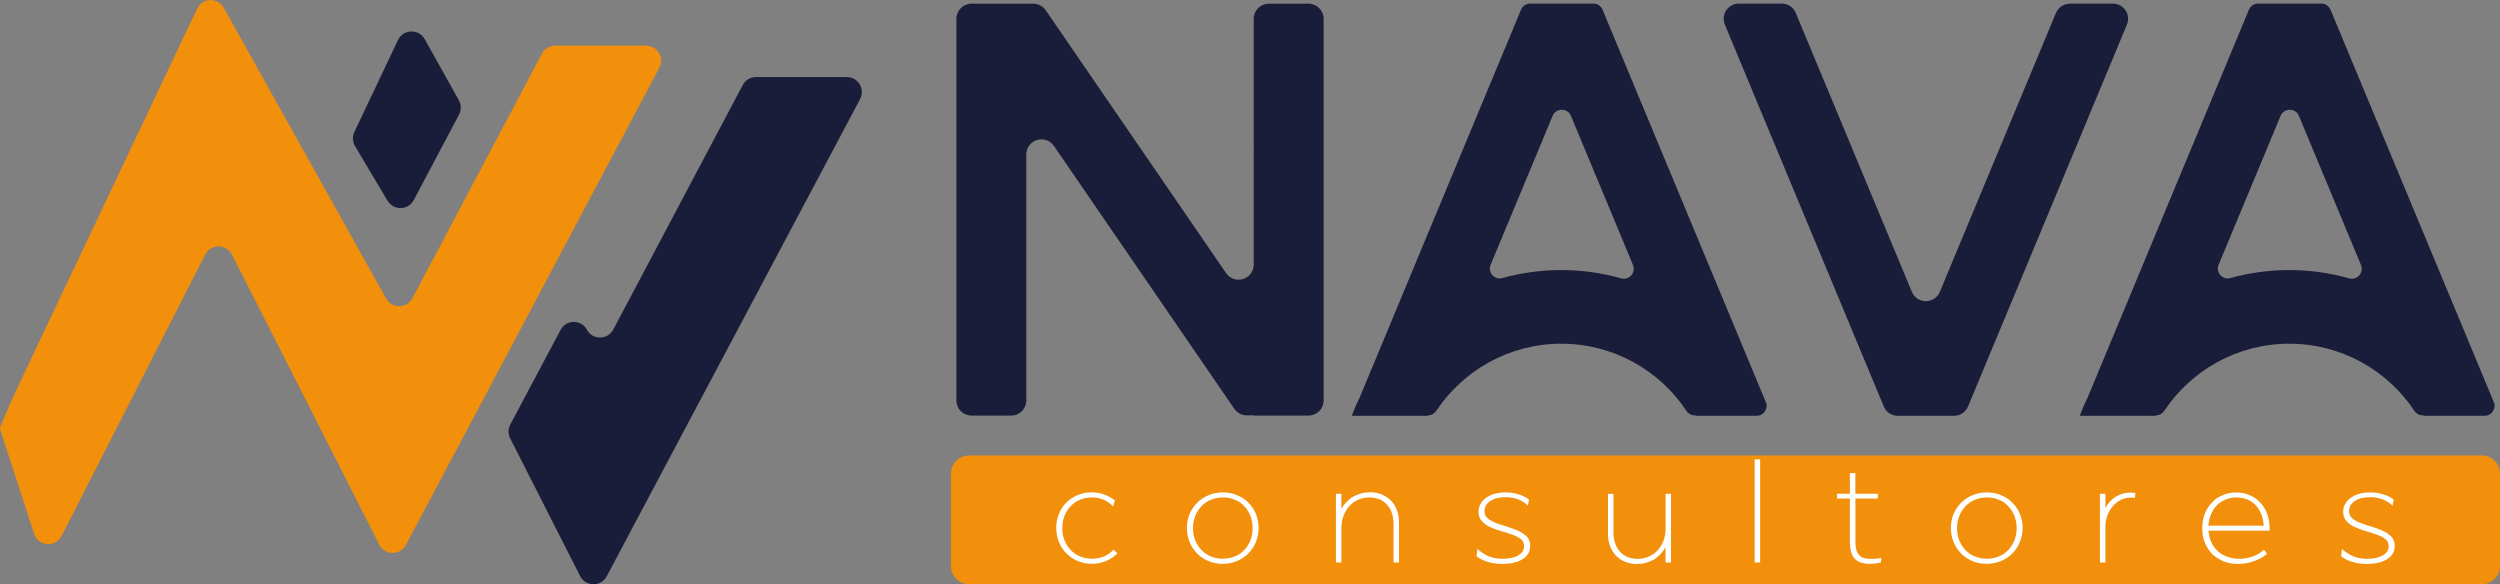
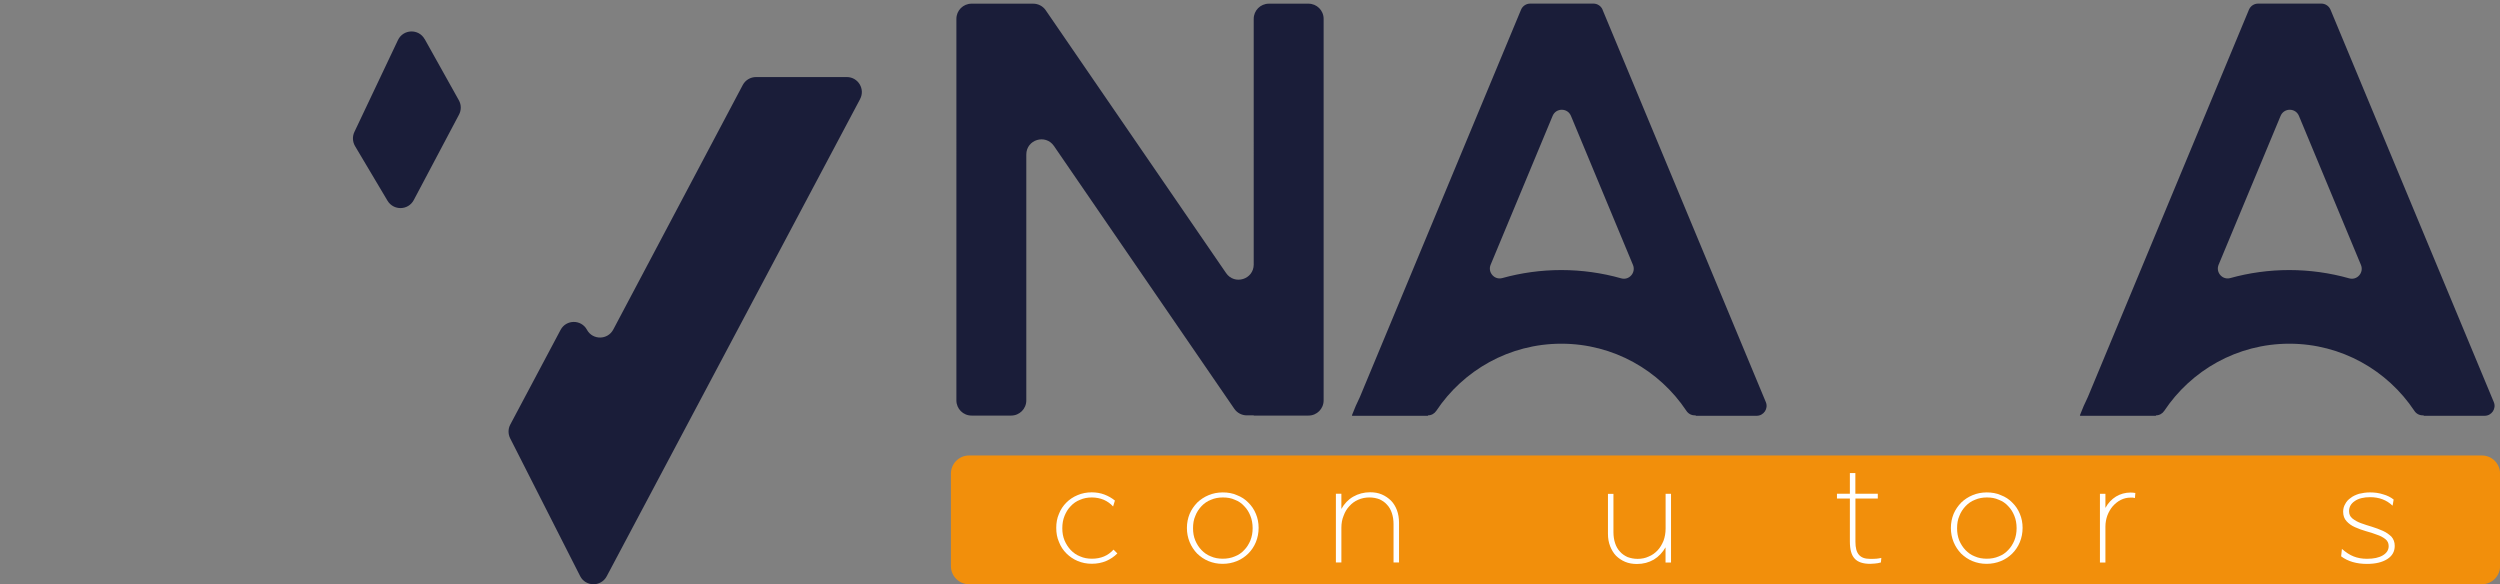
<svg xmlns="http://www.w3.org/2000/svg" id="Layer_2" data-name="Layer 2" viewBox="0 0 346.51 80.98">
  <rect x="0" y="0" width="346.51" height="80.98" fill="#808080" stroke="none" />
  <defs>
    <style>      .cls-1 {        fill: #fff;      }      .cls-2 {        fill: #1a1d39;      }      .cls-3 {        fill: #1a1d39;      }      .cls-4 {        fill: #f28f0b;      }      .cls-5 {        fill: #f28f0b;      }    </style>
  </defs>
  <g id="Capa_1" data-name="Capa 1">
    <path class="cls-2" d="M175.87.51h5.49c1.16,0,2.1.94,2.1,2.1v52.89c0,1.16-.94,2.1-2.1,2.1h-7.59v-.03h-.96c-.69,0-1.34-.34-1.73-.91l-25-36.43c-1.17-1.7-3.83-.88-3.83,1.19v34.08c0,1.16-.94,2.1-2.1,2.1h-5.49c-1.16,0-2.1-.94-2.1-2.1V2.61c0-1.16.94-2.1,2.1-2.1h7.59s.96,0,.96,0c.69,0,1.34.34,1.73.91l25,36.43c1.17,1.7,3.83.88,3.83-1.19V2.61c0-1.16.94-2.1,2.1-2.1" />
    <path class="cls-3" d="M222.12,1.35l22.63,54.38c.38.9-.29,1.9-1.27,1.9h-8.44l-.02-.06h-.13c-.47,0-.9-.24-1.15-.63-3.73-5.6-10.1-9.3-17.33-9.3s-13.6,3.7-17.33,9.3c-.26.39-.68.63-1.15.63l-.02.06h-10.51l.02-.06h-.04c.33-.87.7-1.72,1.11-2.55L210.82,1.35c.21-.51.71-.85,1.27-.85h8.77c.55,0,1.05.33,1.27.85M226.34,36.73l-8.6-20.67c-.47-1.13-2.07-1.13-2.54,0l-8.59,20.63c-.44,1.05.52,2.16,1.62,1.85,2.6-.72,5.34-1.11,8.17-1.11s5.67.4,8.31,1.15c1.1.31,2.06-.8,1.63-1.85" />
-     <path class="cls-2" d="M286.9.5h5.96c1.5,0,2.52,1.52,1.94,2.91l-22.02,52.93c-.33.78-1.09,1.29-1.94,1.29h-7.8c-.85,0-1.61-.51-1.94-1.29L239.07,3.41c-.58-1.38.44-2.91,1.94-2.91h5.95c.85,0,1.61.51,1.94,1.29l16.09,38.66c.72,1.72,3.16,1.72,3.88,0L284.96,1.8c.33-.78,1.09-1.29,1.94-1.29" />
    <path class="cls-2" d="M323.02,1.35l22.63,54.38c.38.9-.29,1.9-1.27,1.9h-8.44l-.02-.06h-.13c-.47,0-.9-.24-1.15-.63-3.73-5.6-10.1-9.3-17.33-9.3s-13.6,3.7-17.33,9.3c-.26.39-.68.63-1.15.63l-.02.06h-10.51l.02-.06h-.04c.33-.87.7-1.72,1.11-2.55L311.71,1.35c.21-.51.71-.85,1.27-.85h8.77c.55,0,1.05.33,1.27.85M327.24,36.73l-8.6-20.67c-.47-1.13-2.07-1.13-2.54,0l-8.59,20.63c-.44,1.05.52,2.16,1.62,1.85,2.6-.72,5.34-1.11,8.17-1.11s5.67.4,8.31,1.15c1.1.31,2.06-.8,1.63-1.85" />
    <path class="cls-2" d="M58.87,5.43l4.73,8.47c.35.62.35,1.37.02,1.99l-6.27,11.84c-.76,1.44-2.8,1.49-3.64.09l-4.5-7.57c-.35-.6-.39-1.33-.09-1.96l6.04-12.74c.73-1.53,2.88-1.6,3.7-.12" />
    <path class="cls-2" d="M119.22,13.72l-35.13,66.16c-.79,1.48-2.92,1.46-3.68-.03l-9.7-19.1c-.3-.6-.3-1.32.02-1.91l6.97-13.12c.77-1.45,2.84-1.47,3.64-.04l.02.04c.8,1.44,2.87,1.41,3.64-.04l17.95-33.9c.36-.68,1.07-1.1,1.83-1.1h12.6c1.56,0,2.57,1.67,1.83,3.05" />
-     <path class="cls-4" d="M28.45,35.26l-19.91,39.02c-.84,1.64-3.25,1.45-3.82-.3L0,59.45c-.16-.5,6.36-14.02,6.58-14.5L27.33,1.19c.72-1.52,2.86-1.59,3.68-.12l22.51,40.31c.8,1.44,2.87,1.41,3.64-.04L75.12,7.43c.36-.68,1.06-1.1,1.83-1.1h12.61c1.56,0,2.56,1.66,1.83,3.05l-35.13,66.16c-.79,1.48-2.92,1.46-3.68-.03l-20.43-40.22c-.77-1.51-2.92-1.51-3.69-.01" />
    <path class="cls-5" d="M344,80.98h-209.68c-1.39,0-2.52-1.13-2.52-2.52v-12.81c0-1.39,1.13-2.52,2.52-2.52h209.68c1.39,0,2.52,1.13,2.52,2.52v12.81c0,1.39-1.13,2.52-2.52,2.52" />
    <path class="cls-1" d="M151.33,68.95c-.59,0-1.12.1-1.62.32-.51.19-.95.5-1.3.88-.38.38-.65.84-.86,1.35-.21.51-.31,1.09-.31,1.71s.09,1.16.31,1.7c.21.49.5.95.86,1.33.36.38.8.69,1.3.88.52.23,1.05.32,1.64.32,1.24,0,2.23-.42,2.99-1.26l.53.53c-.44.44-.97.8-1.56,1.05-.59.25-1.26.38-1.98.38s-1.35-.13-1.96-.38c-.59-.25-1.12-.61-1.56-1.05-.44-.44-.8-.97-1.03-1.58-.27-.61-.38-1.26-.38-1.96s.11-1.35.38-1.96c.23-.59.57-1.1,1.03-1.56.42-.42.95-.78,1.56-1.03.59-.25,1.24-.38,1.94-.38.63,0,1.22.1,1.75.3.55.21,1.03.48,1.47.84l-.25.82c-.36-.4-.8-.71-1.3-.93-.51-.21-1.07-.32-1.66-.32" />
    <path class="cls-1" d="M169.46,78.15c-.71,0-1.35-.13-1.96-.38-.61-.25-1.12-.61-1.58-1.05-.42-.44-.78-.97-1.03-1.58-.25-.61-.38-1.26-.38-1.96s.13-1.35.38-1.96c.25-.59.61-1.1,1.05-1.56.44-.42.97-.78,1.58-1.03.59-.25,1.26-.38,1.96-.38s1.37.11,1.96.38c.61.23,1.14.57,1.58,1.03.44.42.8.95,1.05,1.56.25.59.38,1.24.38,1.94s-.13,1.37-.38,1.98c-.25.61-.61,1.14-1.05,1.58-.44.44-.97.8-1.58,1.05-.61.25-1.28.38-1.98.38M169.49,68.95c-.59,0-1.14.1-1.64.32-.51.19-.95.5-1.31.88-.36.38-.67.84-.86,1.35-.23.51-.32,1.09-.32,1.71s.09,1.16.31,1.7c.21.49.49.95.86,1.33.36.38.8.69,1.3.88.52.23,1.07.32,1.66.32s1.16-.1,1.66-.32c.51-.19.95-.5,1.3-.88.38-.38.65-.84.86-1.33.21-.53.31-1.09.31-1.7s-.1-1.2-.31-1.71c-.21-.52-.48-.97-.86-1.35-.34-.38-.78-.69-1.3-.88-.49-.23-1.05-.32-1.64-.32" />
    <path class="cls-1" d="M185.92,77.96h-.76v-9.53h.76v2.11c.4-.72.95-1.3,1.64-1.7.7-.4,1.49-.61,2.34-.61.59,0,1.14.09,1.62.3.49.21.91.5,1.28.86.36.36.63.82.82,1.32.19.53.29,1.09.29,1.72v5.53h-.76v-5.32c0-.55-.08-1.07-.23-1.52-.15-.46-.38-.86-.67-1.16-.29-.34-.65-.57-1.05-.76-.4-.15-.88-.25-1.39-.25-.55,0-1.07.1-1.56.32-.46.19-.88.5-1.22.88-.34.36-.61.8-.8,1.33-.21.49-.31,1.07-.31,1.68v4.8Z" />
-     <path class="cls-1" d="M211.79,70.09c-.82-.78-1.85-1.18-3.11-1.18-.88,0-1.58.17-2.12.53-.53.36-.8.82-.8,1.41,0,.42.15.76.46,1.01.32.25.7.48,1.18.65.48.17.97.34,1.53.5.55.17,1.05.36,1.52.57.48.21.86.5,1.18.8.3.34.46.76.46,1.28,0,.78-.34,1.39-1.03,1.83-.69.44-1.62.67-2.82.67-1.43,0-2.63-.34-3.58-1.05l.11-1.03c.55.48,1.09.84,1.64,1.05.53.21,1.14.32,1.83.32.93,0,1.66-.15,2.21-.48.53-.32.8-.74.8-1.28,0-.4-.15-.72-.46-.97-.32-.25-.71-.46-1.18-.61-.48-.19-.97-.34-1.53-.49-.53-.15-1.03-.34-1.51-.55-.48-.21-.86-.49-1.16-.82-.32-.34-.48-.78-.48-1.33,0-.4.09-.76.28-1.07.17-.34.42-.61.76-.84.3-.25.7-.42,1.16-.57.46-.11.95-.19,1.51-.19.65,0,1.26.08,1.83.27.55.15,1.05.4,1.45.72l-.15.86Z" />
    <path class="cls-1" d="M230.85,68.44h.76v9.53h-.76v-2.11c-.4.7-.93,1.28-1.62,1.7-.69.4-1.47.61-2.34.61-.59,0-1.14-.09-1.64-.3s-.91-.5-1.28-.86c-.34-.36-.61-.82-.8-1.31-.21-.53-.3-1.09-.3-1.72v-5.53h.76v5.32c0,.55.08,1.07.23,1.52.15.46.38.86.67,1.16.29.34.65.57,1.05.76.42.15.88.25,1.39.25.55,0,1.09-.1,1.54-.32.49-.19.9-.5,1.24-.86.34-.36.61-.82.82-1.33.19-.51.29-1.09.29-1.7v-4.8Z" />
-     <rect class="cls-1" x="243.2" y="63.67" width=".76" height="14.29" />
    <path class="cls-1" d="M260.28,69.1h-3.11v6c0,.82.15,1.41.48,1.79.32.38.82.57,1.53.57.32,0,.61,0,.88-.02.23-.02.48-.06.7-.11l-.06.63c-.29.08-.57.13-.84.15-.28.02-.49.04-.65.04-.99,0-1.72-.25-2.14-.72-.46-.48-.67-1.28-.67-2.38v-5.95h-1.79v-.67h1.79v-2.86h.76v2.86h3.11v.67Z" />
    <path class="cls-1" d="M275.35,78.15c-.7,0-1.35-.13-1.96-.38-.61-.25-1.12-.61-1.58-1.05-.42-.44-.78-.97-1.03-1.58-.25-.61-.38-1.26-.38-1.96s.13-1.35.38-1.96c.25-.59.61-1.1,1.05-1.56.44-.42.97-.78,1.58-1.03.59-.25,1.26-.38,1.96-.38s1.37.11,1.96.38c.61.23,1.14.57,1.58,1.03.44.42.8.95,1.05,1.56.25.59.38,1.24.38,1.94s-.13,1.37-.38,1.98c-.25.61-.61,1.14-1.05,1.58-.44.44-.97.8-1.58,1.05-.61.25-1.28.38-1.98.38M275.39,68.95c-.59,0-1.14.1-1.64.32-.51.19-.95.5-1.31.88-.36.38-.67.84-.86,1.35-.23.51-.32,1.09-.32,1.71s.09,1.16.3,1.7c.21.49.5.95.86,1.33.36.38.8.69,1.3.88.52.23,1.07.32,1.66.32s1.16-.1,1.66-.32c.51-.19.95-.5,1.3-.88.38-.38.65-.84.86-1.33.21-.53.31-1.09.31-1.7s-.1-1.2-.31-1.71c-.21-.52-.48-.97-.86-1.35-.34-.38-.78-.69-1.3-.88-.5-.23-1.05-.32-1.64-.32" />
    <path class="cls-1" d="M295.97,68.32l-.06.71c-.06-.02-.15-.04-.29-.06h-.32c-.48,0-.92.11-1.35.32-.42.21-.78.51-1.1.86-.32.38-.57.8-.76,1.3-.17.48-.27.99-.27,1.53v4.99h-.76v-9.53h.76v1.96c.36-.67.86-1.2,1.47-1.58.61-.36,1.28-.55,2-.55.23,0,.46.02.69.06" />
-     <path class="cls-1" d="M306.11,73.54c.04.59.17,1.12.38,1.6.23.48.53.9.9,1.24.36.34.8.61,1.31.78.49.19,1.05.29,1.64.29.67,0,1.32-.11,1.91-.32.59-.21,1.1-.53,1.54-.93l.44.55c-.52.44-1.11.8-1.83,1.03-.69.27-1.43.38-2.19.38s-1.41-.11-2.02-.36c-.61-.25-1.12-.59-1.58-1.01-.42-.46-.76-.97-1.01-1.56-.25-.61-.36-1.28-.36-2.02s.11-1.39.34-1.98c.25-.61.57-1.14.99-1.56.4-.46.9-.8,1.49-1.03.57-.27,1.2-.38,1.89-.38s1.3.11,1.87.38c.57.23,1.07.57,1.47,1.03.4.42.73.95.95,1.56.23.61.34,1.28.34,2v.17s0,.08-.02.15h-8.44ZM313.76,72.86c-.09-1.24-.49-2.19-1.16-2.88-.67-.69-1.56-1.03-2.65-1.03-.53,0-1.03.1-1.49.29-.46.19-.86.46-1.2.8-.32.34-.59.76-.8,1.24-.21.48-.32,1.01-.36,1.58h7.66Z" />
    <path class="cls-1" d="M331.62,70.09c-.82-.78-1.85-1.18-3.11-1.18-.88,0-1.58.17-2.12.53-.53.36-.8.82-.8,1.41,0,.42.15.76.46,1.01.32.25.7.48,1.18.65.48.17.97.34,1.53.5.55.17,1.05.36,1.52.57.48.21.86.5,1.18.8.3.34.46.76.46,1.28,0,.78-.34,1.39-1.03,1.83-.69.44-1.62.67-2.82.67-1.43,0-2.63-.34-3.58-1.05l.11-1.03c.55.48,1.09.84,1.64,1.05.53.21,1.14.32,1.83.32.94,0,1.66-.15,2.21-.48.53-.32.8-.74.8-1.28,0-.4-.15-.72-.46-.97-.32-.25-.71-.46-1.18-.61-.48-.19-.97-.34-1.52-.49-.53-.15-1.03-.34-1.51-.55-.48-.21-.86-.49-1.16-.82-.32-.34-.48-.78-.48-1.33,0-.4.1-.76.29-1.07.17-.34.42-.61.76-.84.3-.25.7-.42,1.16-.57.46-.11.95-.19,1.51-.19.65,0,1.26.08,1.83.27.55.15,1.05.4,1.45.72l-.15.86Z" />
  </g>
</svg>